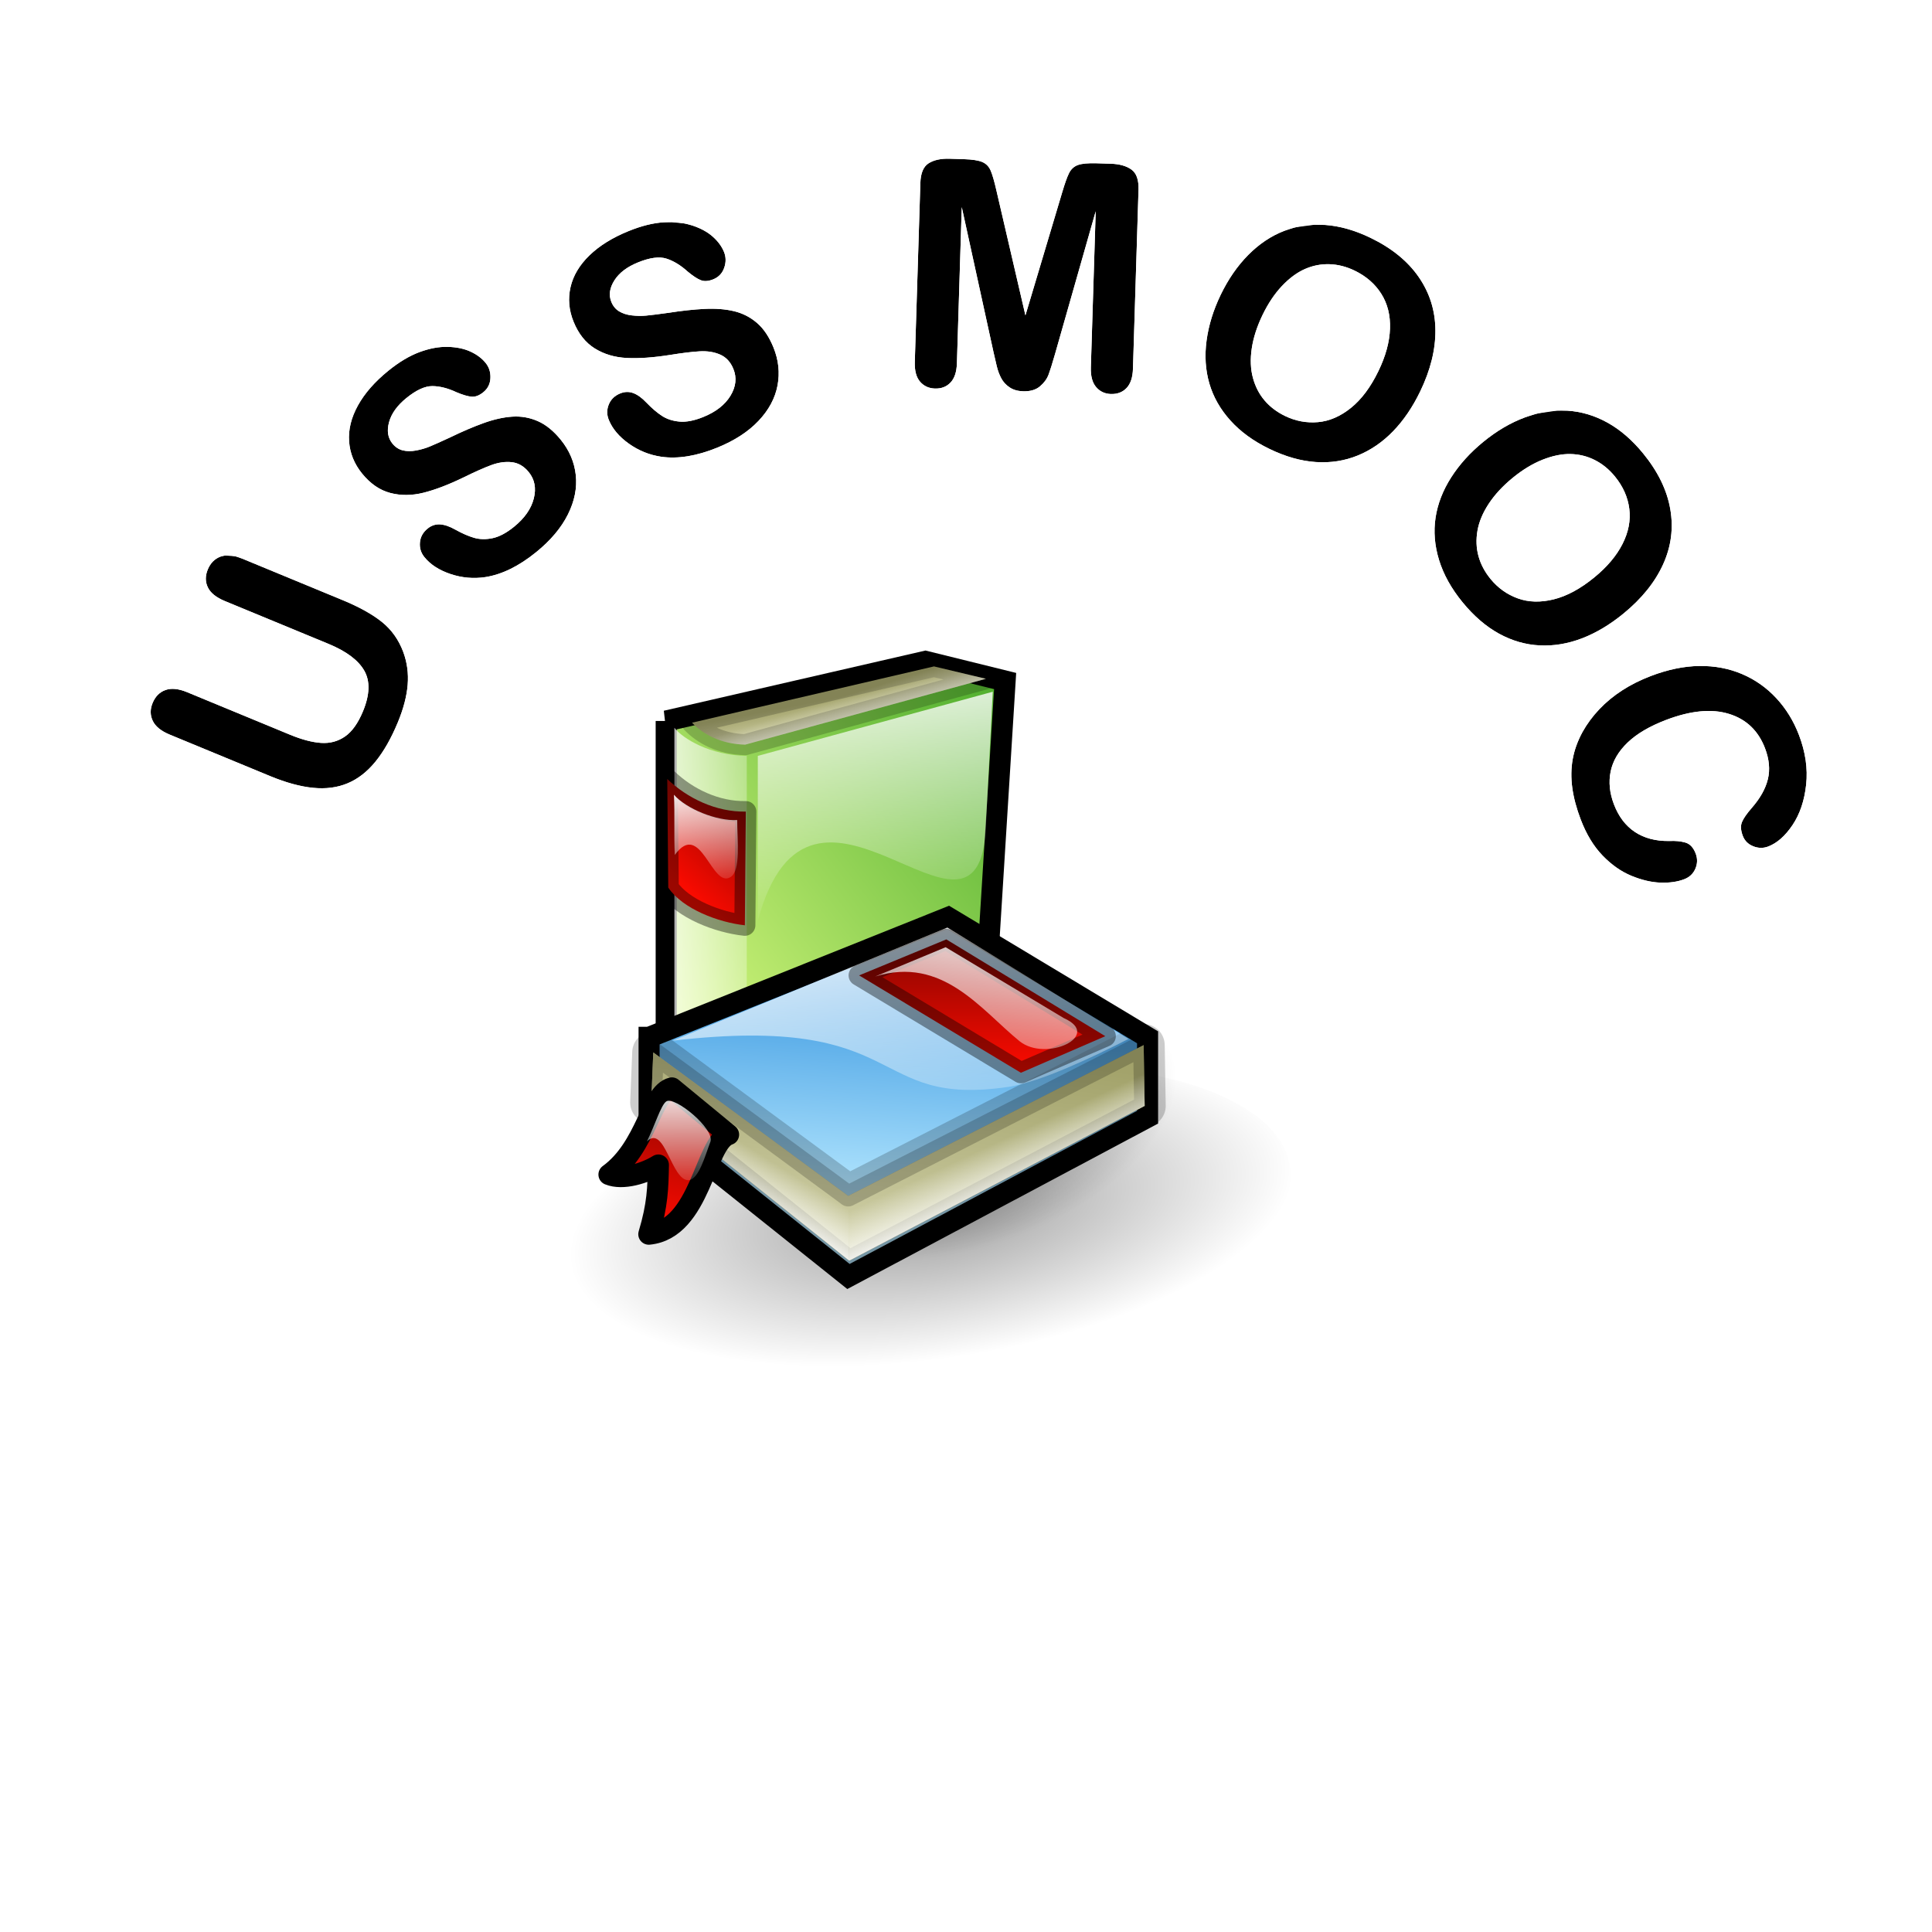
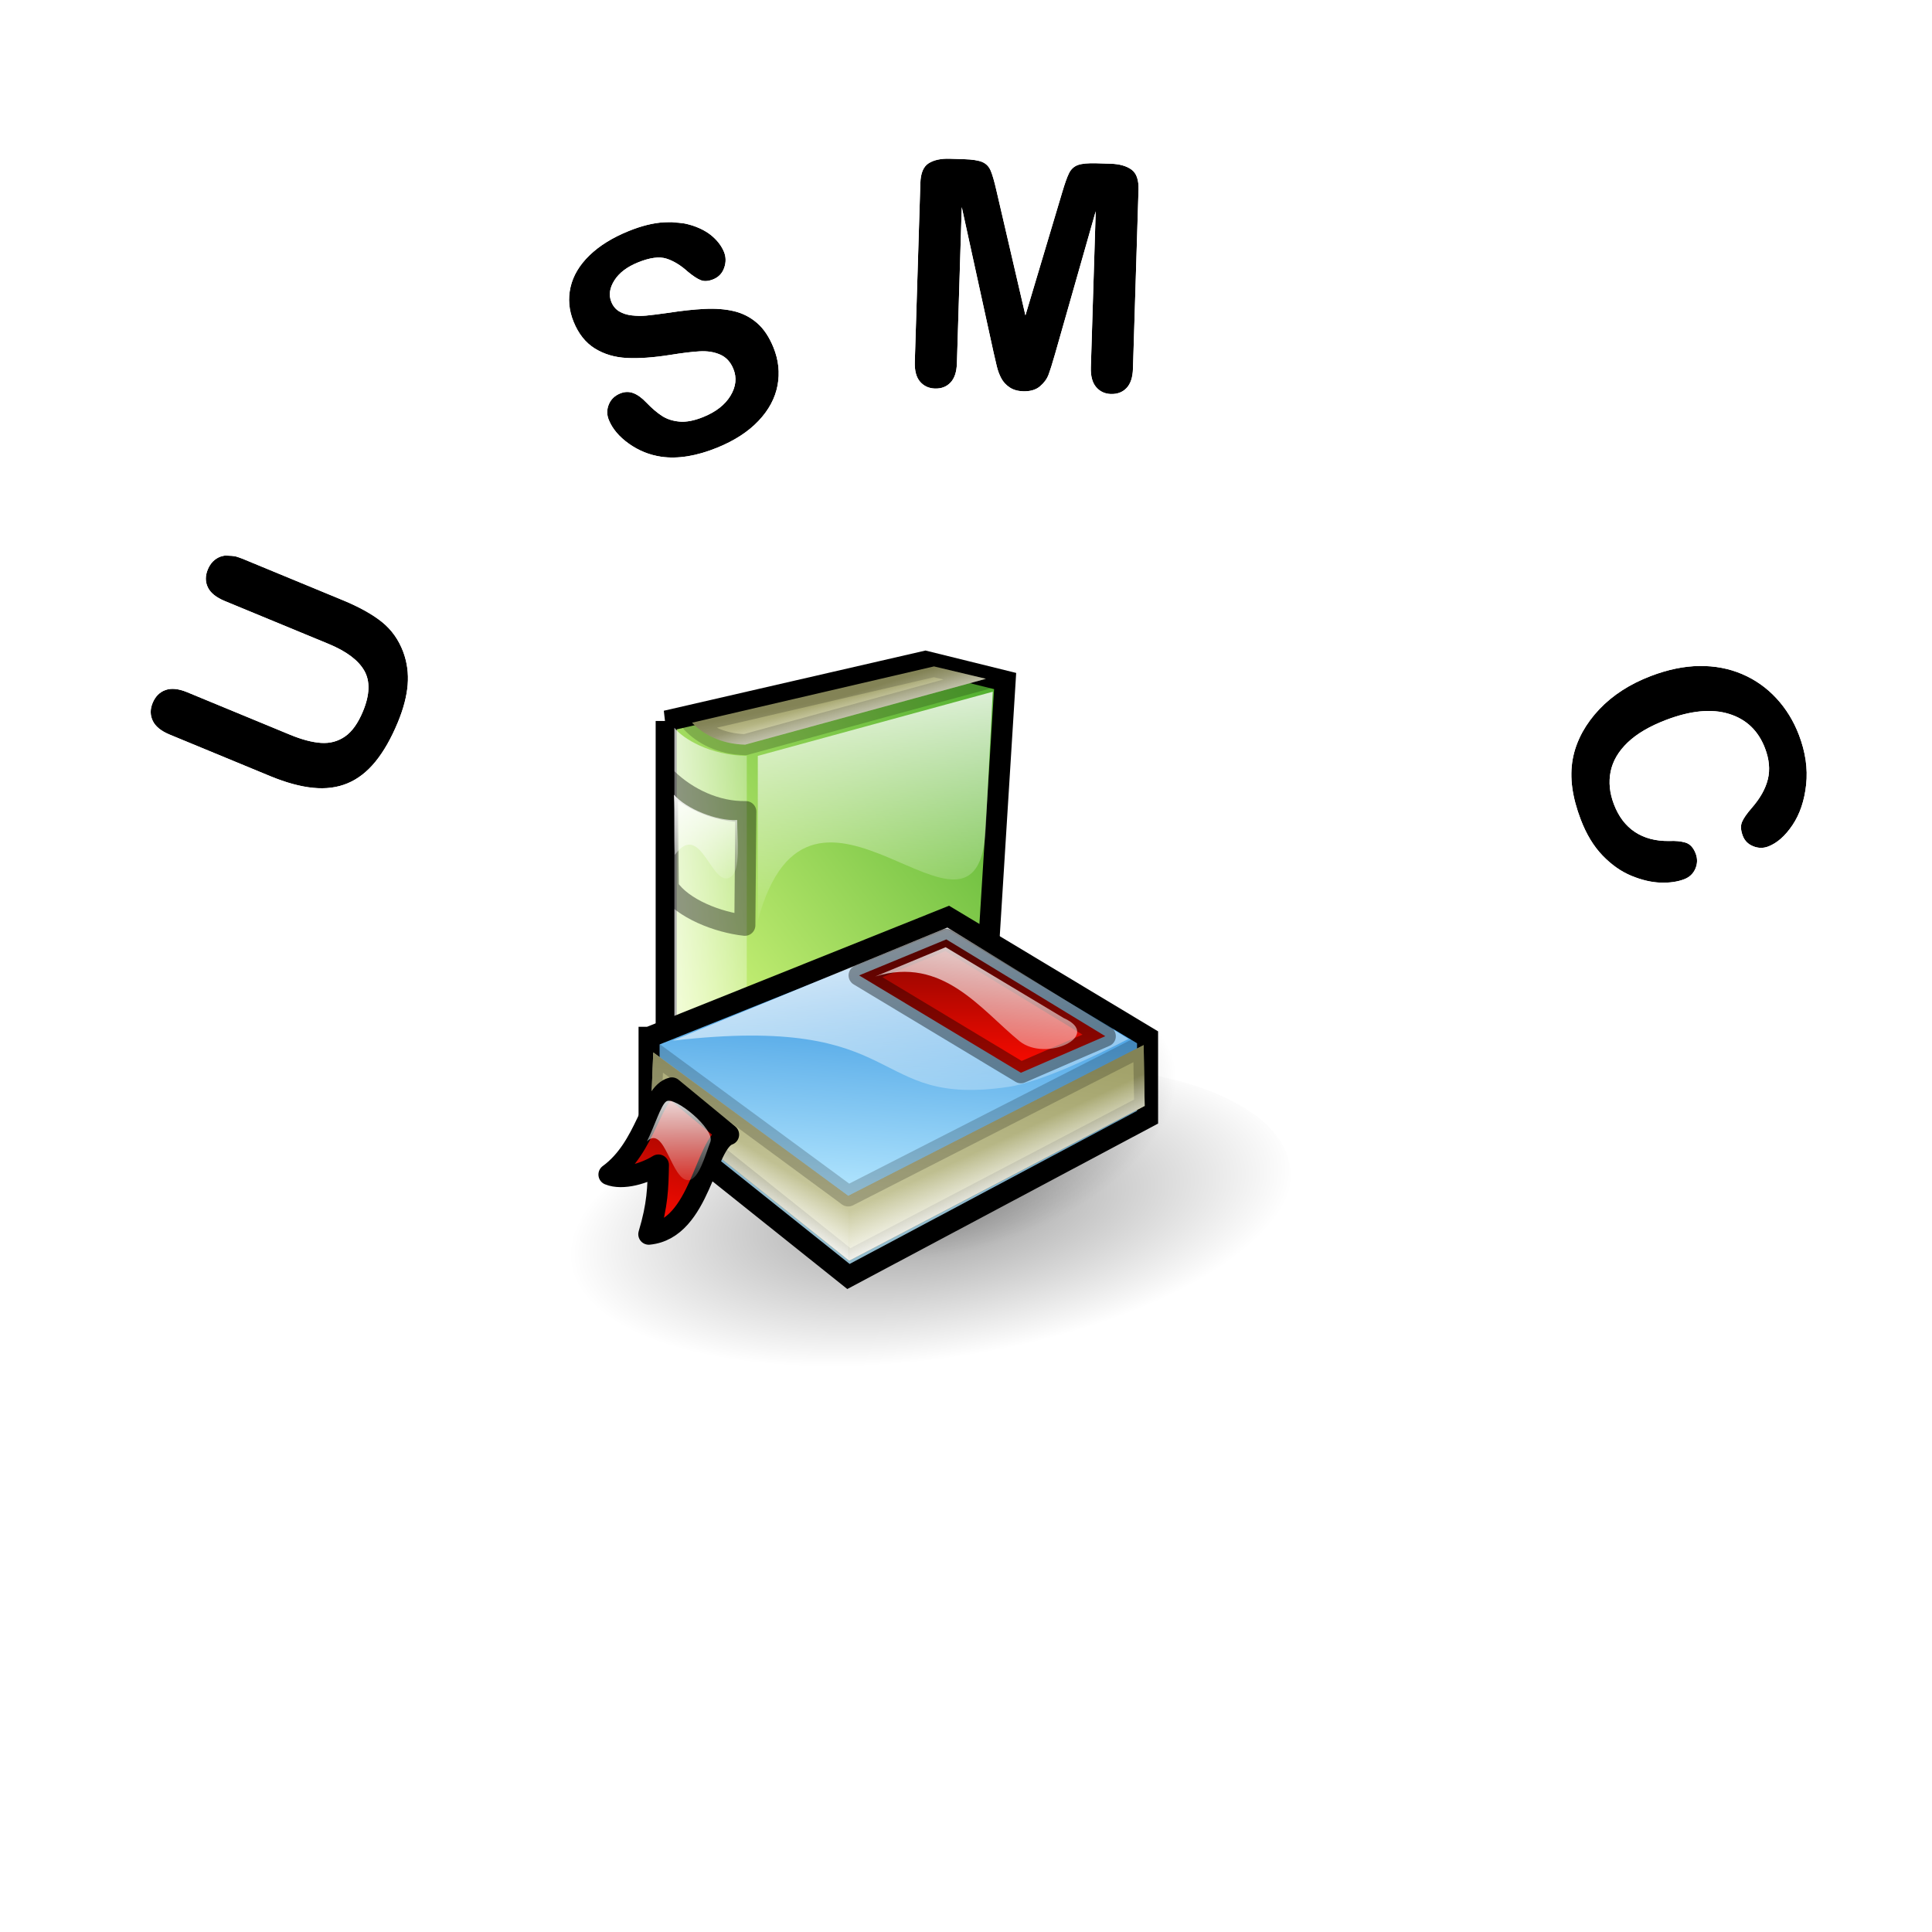
<svg xmlns="http://www.w3.org/2000/svg" version="1.1" viewBox="0 0 220 220">
  <g id="t">
    <rect width="220" height="220" fill="#fff" />
  </g>
  <defs>
    <linearGradient id="s" x1="264.92" x2="247.24" y1="794.8" y2="812.4" gradientTransform="matrix(2.11 0 0 2.721 -445.86 -2087)" gradientUnits="userSpaceOnUse">
      <stop stop-color="#4DAD2C" offset="0" />
      <stop stop-color="#E3FF86" offset="1" />
    </linearGradient>
    <linearGradient id="h" x1="480.58" x2="499.74" y1="409.47" y2="409.47" gradientTransform="matrix(1.075 0 0 5.343 -445.86 -2087)" gradientUnits="userSpaceOnUse">
      <stop stop-color="#fff" offset="0" />
      <stop stop-color="#fff" stop-opacity="0" offset="1" />
    </linearGradient>
    <linearGradient id="g" x1="116.07" x2="114.58" y1="1772.5" y2="1770.5" gradientTransform="matrix(4.693 0 0 1.224 -445.86 -2087)" gradientUnits="userSpaceOnUse">
      <stop stop-color="#D9D9B4" offset="0" />
      <stop stop-color="#A3A36B" offset="1" />
    </linearGradient>
    <linearGradient id="f" x1="229.55" x2="230.15" y1="1032.3" y2="1046.3" gradientTransform="matrix(2.376 0 0 2.417 -445.86 -2422.5)" gradientUnits="userSpaceOnUse">
      <stop stop-color="#fff" offset="0" />
      <stop stop-color="#fff" stop-opacity="0" offset="1" />
    </linearGradient>
    <linearGradient id="e" x1="292.8" x2="295.26" y1="793.71" y2="788.95" gradientTransform="matrix(1.791 0 0 3.206 -445.26 -2441.6)" gradientUnits="userSpaceOnUse">
      <stop stop-color="#FF0B00" offset="0" />
      <stop stop-color="#810500" offset="1" />
    </linearGradient>
    <linearGradient id="d" x1="263.04" x2="263.52" y1="880.77" y2="885.46" gradientTransform="matrix(1.999 0 0 2.873 -445.86 -2441.6)" gradientUnits="userSpaceOnUse">
      <stop stop-color="#fff" offset="0" />
      <stop stop-color="#fff" stop-opacity="0" offset="1" />
    </linearGradient>
    <linearGradient id="c" x1="118.14" x2="115.2" y1="2026.7" y2="2024.2" gradientTransform="matrix(4.644 0 0 1.237 -445.86 -2422.5)" gradientUnits="userSpaceOnUse">
      <stop stop-color="#fff" offset="0" />
      <stop stop-color="#fff" stop-opacity="0" offset="1" />
    </linearGradient>
    <radialGradient id="b" cx="138.43" cy="1749.9" r="11.907" gradientTransform="matrix(2.018 -.435 -.044 1.212 -92.414 -1932.4)" gradientUnits="userSpaceOnUse">
      <stop stop-opacity=".392" offset="0" />
      <stop stop-opacity="0" offset="1" />
    </radialGradient>
    <radialGradient id="a" cx="158.91" cy="1741.3" r="11.907" gradientTransform="matrix(3.463 -.497 .201 1.398 -794.22 -2217.4)" gradientUnits="userSpaceOnUse">
      <stop stop-opacity=".392" offset="0" />
      <stop stop-opacity="0" offset="1" />
    </radialGradient>
    <linearGradient id="r" x1="194.17" x2="195.74" y1="1091.3" y2="1076.6" gradientTransform="matrix(2.818 0 0 2.038 -445.86 -2087)" gradientUnits="userSpaceOnUse">
      <stop stop-color="#B6E8FF" offset="0" />
      <stop stop-color="#2389DB" offset="1" />
    </linearGradient>
    <linearGradient id="q" x1="143.26" x2="158.56" y1="1401.1" y2="1401.1" gradientTransform="matrix(3.63 0 0 1.582 -445.86 -2087)" gradientUnits="userSpaceOnUse">
      <stop stop-color="#D9D9B4" offset="0" />
      <stop stop-color="#A3A36B" offset="1" />
    </linearGradient>
    <linearGradient id="p" x1="139.56" x2="145.35" y1="1701.4" y2="1721.6" gradientTransform="matrix(3.87 0 0 1.484 -445.86 -2422.5)" gradientUnits="userSpaceOnUse">
      <stop stop-color="#fff" offset="0" />
      <stop stop-color="#fff" stop-opacity="0" offset="1" />
    </linearGradient>
    <linearGradient id="o" x1="171.17" x2="171.17" y1="1446.7" y2="1437.8" gradientTransform="matrix(3.264 0 0 1.759 -445.86 -2422.5)" gradientUnits="userSpaceOnUse">
      <stop stop-color="#FF0B00" offset="0" />
      <stop stop-color="#810500" offset="1" />
    </linearGradient>
    <linearGradient id="n" x1="145.49" x2="150.06" y1="1622.7" y2="1606.2" gradientTransform="matrix(3.63 0 0 1.582 -445.86 -2422.5)" gradientUnits="userSpaceOnUse">
      <stop stop-color="#D9D9B4" offset="0" />
      <stop stop-color="#A3A36B" offset="1" />
    </linearGradient>
    <linearGradient id="m" x1="154.92" x2="152.78" y1="1616.9" y2="1614.9" gradientTransform="matrix(3.63 0 0 1.582 -445.86 -2422.5)" gradientUnits="userSpaceOnUse">
      <stop stop-color="#fff" offset="0" />
      <stop stop-color="#fff" stop-opacity="0" offset="1" />
    </linearGradient>
    <linearGradient id="l" x1="145.47" x2="147.48" y1="1616.9" y2="1615.5" gradientTransform="matrix(3.63 0 0 1.582 -445.86 -2422.5)" gradientUnits="userSpaceOnUse">
      <stop stop-color="#fff" offset="0" />
      <stop stop-color="#fff" stop-opacity="0" offset="1" />
    </linearGradient>
    <linearGradient id="k" x1="239.71" x2="241.03" y1="970.39" y2="963.73" gradientTransform="matrix(2.174 0 0 2.641 -445.86 -2422.5)" gradientUnits="userSpaceOnUse">
      <stop stop-color="#FF0B00" offset="0" />
      <stop stop-color="#810500" offset="1" />
    </linearGradient>
    <linearGradient id="j" x1="226.15" x2="226.17" y1="1025.2" y2="1030.7" gradientTransform="matrix(2.313 0 0 2.483 -445.86 -2422.5)" gradientUnits="userSpaceOnUse">
      <stop stop-color="#fff" offset="0" />
      <stop stop-color="#fff" stop-opacity="0" offset="1" />
    </linearGradient>
    <linearGradient id="i" x1="172.66" x2="169" y1="1435.8" y2="1450.9" gradientTransform="matrix(3.264 0 0 1.759 -445.86 -2422.5)" gradientUnits="userSpaceOnUse">
      <stop stop-color="#fff" offset="0" />
      <stop stop-color="#fff" stop-opacity="0" offset="1" />
    </linearGradient>
  </defs>
  <path d="m0 0h220v220h-220z" fill="#fff" />
  <path d="m75.859 82.101 29.517-6.793 9.08 2.243-2.268 36.336-27.248 11.342-9.081-6.792v-36.336z" fill="url(#s)" />
  <path d="m75.859 82.101 29.517-6.793 9.08 2.243-2.268 36.336-27.248 11.342-9.081-6.792v-36.336z" fill-opacity="0" stroke="#000" stroke-width="2.396" />
  <path d="m76.795 82.87v34.798l8.241 6.152v-37.746c-4.223-0.064-7.306-1.986-8.241-3.204z" fill="url(#h)" />
  <path d="m78.8 82.294c1.224 1.281 3.243 2.435 6.056 2.499l27.409-7.498-5.909-1.41-27.556 6.409z" fill="url(#g)" />
  <path d="m78.8 82.294c1.224 1.281 3.243 2.435 6.056 2.499l27.409-7.498-5.909-1.41-27.556 6.409z" fill-opacity="0" stroke="#000" stroke-linecap="round" stroke-linejoin="round" stroke-opacity=".196" stroke-width="2.396" />
  <path d="m86.292 86.074 26.755-7.305-0.801 15.636c-0.91 17.239-19.918-12.047-25.954 10.446v-18.777z" fill="url(#f)" />
-   <path d="m75.981 88.702c2.262 2.179 5.549 3.781 8.946 3.717l-0.109 12.945c-2.986-0.321-7.101-1.859-8.722-4.294l-0.115-12.368z" fill="url(#e)" />
  <path d="m75.981 88.702c2.262 2.179 5.549 3.781 8.946 3.717l-0.109 12.945c-2.986-0.321-7.101-1.859-8.722-4.294l-0.115-12.368z" fill-opacity="0" stroke="#000" stroke-linecap="round" stroke-linejoin="round" stroke-opacity=".392" stroke-width="2.396" />
  <path d="m76.743 90.496c1.391 1.602 4.852 3.012 7.203 2.884 0 2.307 0.423 5.703-0.724 6.472-2.179 1.474-3.39-6.6-6.382-2.499-0.109-2.243 0.012-4.678-0.097-6.857z" fill="url(#d)" />
  <path d="m78.8 82.294c1.224 1.281 3.243 2.435 6.056 2.499l27.409-7.498-5.909-1.41-27.556 6.409z" fill="url(#c)" />
  <path d="m134.34 123.15c-0.287 7.949-11.277 16.752-24.547 19.615-13.269 2.862-23.791-1.3-23.504-9.25 0.287-7.949 11.277-16.752 24.547-19.614 13.269-2.863 23.791 1.3 23.504 9.249z" fill="url(#b)" />
  <path d="m146.89 132.83c1.316 9.172-16.069 19.302-38.841 22.571-22.773 3.269-42.305-1.56-43.622-10.732-1.317-9.171 16.068-19.301 38.841-22.57 22.772-3.27 42.305 1.56 43.622 10.731z" fill="url(#a)" />
  <path d="m73.911 118.12 34.054-13.65 22.711 13.65v9.1l-34.06 18.136-22.705-18.136v-9.1z" fill="url(#r)" />
  <path d="m73.911 118.12 34.054-13.65 22.711 13.65v9.1l-34.06 18.136-22.705-18.136v-9.1z" fill-opacity="0" stroke="#000" stroke-width="2.396" />
  <path d="m130.23 119.01-33.644 17.175-22.198-16.342-0.231 5.704 22.544 18.007 33.644-17.623-0.115-6.921z" fill="url(#q)" />
-   <path d="m130.23 119.01-33.644 17.175-22.198-16.342-0.231 5.704 22.544 18.007 33.644-17.623-0.115-6.921z" fill-opacity="0" stroke="#000" stroke-linecap="round" stroke-linejoin="round" stroke-opacity=".196" stroke-width="4.793" />
  <path d="m76.615 118.5 31.267-12.881 20.615 12.688c-4.005 2.051-9.958 4.871-13.592 5.447-16.303 2.436-11.106-8.394-38.29-5.254z" fill="url(#p)" />
  <path d="m107.76 106.97-9.933 4.101 18.424 11.086 9.612-4.165-18.103-11.022z" fill="url(#o)" />
  <path d="m107.76 106.97-9.933 4.101 18.424 11.086 9.612-4.165-18.103-11.022z" fill-opacity="0" stroke="#000" stroke-linecap="round" stroke-linejoin="round" stroke-opacity=".392" stroke-width="2.396" />
  <path d="m130.23 119.01-33.644 17.175-22.198-16.342-0.231 5.704 22.544 18.007 33.644-17.623-0.115-6.921z" fill="url(#n)" />
  <path d="m130.23 119.01-33.644 17.175-22.198-16.342-0.231 5.704 22.544 18.007 33.644-17.623-0.115-6.921z" fill-opacity="0" stroke="#000" stroke-linecap="round" stroke-linejoin="round" stroke-opacity=".196" stroke-width="2.396" />
  <path d="m130.23 119.01-33.644 17.175 0.115 7.369 33.644-17.623-0.115-6.921z" fill="url(#m)" />
  <path d="m96.59 136.19-22.198-16.342-0.231 5.704 22.544 18.007-0.115-7.369z" fill="url(#l)" />
  <path d="m76.506 123.88c2.154 1.794 4.307 3.524 6.46 5.319-2.711 0.897-3.172 10.766-9.087 11.342 1.006-3.332 1.051-5.319 1.096-7.882-1.558 0.961-4.076 1.73-5.633 1.089 4.313-3.14 4.774-9.292 7.164-9.868z" fill="url(#k)" />
  <path d="m76.506 123.88c2.154 1.794 4.307 3.524 6.46 5.319-2.711 0.897-3.172 10.766-9.087 11.342 1.006-3.332 1.051-5.319 1.096-7.882-1.558 0.961-4.076 1.73-5.633 1.089 4.313-3.14 4.774-9.292 7.164-9.868z" fill-opacity="0" stroke="#000" stroke-linecap="round" stroke-linejoin="round" stroke-width="2.396" />
  <path d="m75.872 125.42c-0.603 0.384-1.333 2.819-2.205 4.55 2.038-1.987 2.788 4.549 4.762 4.421 1.166-0.128 1.871-2.819 2.461-4.357 0.551-1.474-4.076-5.255-5.018-4.614z" fill="url(#j)" />
  <path d="m107.68 107.86-8.01 3.332c7.664-2.371 12.022 3.781 16.425 7.37 3.05 2.435 9.503-0.641 5.043-2.628l-13.458-8.074z" fill="url(#i)" />
  <path d="m30.769 88.38-11.453-4.733q-1.462-0.604-1.922-1.564-0.459-0.96-0.016-2.032 0.463-1.121 1.466-1.477t2.465 0.248l11.714 4.84q1.998 0.826 3.523 0.933t2.734-0.725 2.055-2.879q1.168-2.826 0.148-4.617-1.019-1.791-4.073-3.053l-11.811-4.88q-1.478-0.611-1.933-1.559-0.454-0.949-4e-3 -2.037 0.449-1.089 1.451-1.464 1.001-0.376 2.48 0.235l11.453 4.733q2.794 1.154 4.438 2.47 1.643 1.317 2.432 3.412 0.665 1.796 0.506 3.746-0.159 1.951-1.112 4.258-1.135 2.745-2.547 4.482t-3.171 2.474q-1.76 0.738-3.943 0.52-2.183-0.217-4.88-1.331z" />
  <path d="m25.49 62.265c1.915 0.154 1.098-0.043 2.485 0.427l11.453 4.732c1.944 0.804 3.504 1.672 4.681 2.615 1.238 0.992 2.155 2.277 2.745 3.844 0.494 1.336 0.683 2.731 0.565 4.176-0.115 1.41-0.512 2.929-1.185 4.557-0.791 1.915-1.687 3.492-2.695 4.732-1.041 1.281-2.229 2.208-3.561 2.766s-2.813 0.753-4.428 0.592c-1.561-0.155-3.28-0.624-5.163-1.402l-11.453-4.733c-1.185-0.489-2.016-1.166-2.442-2.057-0.431-0.902-0.439-1.875-0.038-2.845 0.413-1.001 1.11-1.702 2.056-2.038 0.931-0.33 1.997-0.223 3.181 0.267l11.713 4.84c1.24 0.512 2.313 0.796 3.212 0.859 0.793 0.056 1.48-0.126 2.097-0.551 0.627-0.431 1.202-1.236 1.697-2.437 0.672-1.623 0.711-2.85 0.204-3.74-0.553-0.972-1.738-1.86-3.586-2.624l-11.811-4.88c-1.194-0.493-2.029-1.167-2.453-2.052-0.429-0.896-0.432-1.87-0.027-2.85 0.403-0.976 1.09-1.668 2.025-2.019l0.728-0.179zm0.153 0.989-0.53 0.127q-1.002 0.375-1.451 1.463-0.45 1.089 4e-3 2.038 0.455 0.948 1.933 1.559l11.811 4.88q3.054 1.262 4.073 3.053 1.02 1.791-0.148 4.617-0.846 2.047-2.055 2.879t-2.734 0.725-3.523-0.933l-11.714-4.84q-1.462-0.604-2.465-0.248t-1.466 1.476q-0.443 1.073 0.016 2.033 0.46 0.96 1.922 1.564l11.453 4.733q2.697 1.114 4.88 1.331 2.183 0.218 3.942-0.52 1.76-0.737 3.172-2.474t2.547-4.483q0.953-2.306 1.112-4.257 0.159-1.95-0.506-3.747-0.789-2.094-2.432-3.411-1.644-1.316-4.438-2.47l-11.453-4.733c-1.102-0.379-0.461-0.22-1.95-0.362z" fill="#fff" />
-   <path d="m63.852 50.072q1.474 1.815 1.714 4.021 0.24 2.205-0.896 4.487-1.137 2.281-3.606 4.287-2.961 2.405-5.794 2.849-2.018 0.303-3.962-0.349-1.945-0.651-2.975-1.92-0.599-0.737-0.514-1.678t0.877-1.583q0.641-0.521 1.417-0.472t1.743 0.599q1.158 0.645 2.122 0.926 0.965 0.281 2.108 0.044 1.143-0.238 2.453-1.302 1.801-1.463 2.245-3.216 0.444-1.754-0.576-3.009-0.809-0.996-1.92-1.124-1.111-0.127-2.339 0.327-1.228 0.453-3.137 1.393-2.566 1.246-4.568 1.751-2.002 0.504-3.802 0.031-1.8-0.474-3.208-2.207-1.341-1.651-1.482-3.665t1.005-4.089q1.146-2.074 3.452-3.947 1.842-1.496 3.557-2.131 1.715-0.634 3.217-0.597t2.587 0.537q1.086 0.5 1.728 1.291 0.588 0.723 0.547 1.719-0.041 0.995-0.805 1.616-0.695 0.565-1.34 0.511-0.644-0.055-1.71-0.503-1.465-0.689-2.745-0.703-1.279-0.013-2.971 1.361-1.569 1.274-1.971 2.745-0.403 1.47 0.384 2.439 0.488 0.6 1.17 0.771 0.682 0.17 1.51 0.019 0.828-0.152 1.559-0.451 0.73-0.299 2.358-1.055 2.014-0.979 3.773-1.615t3.275-0.735 2.903 0.507 2.617 2.12z" />
  <path d="m51.007 38.498c1.131 0.028 2.126 0.235 2.982 0.628 0.857 0.395 1.556 0.918 2.086 1.569 0.548 0.675 0.806 1.488 0.769 2.39-0.038 0.95-0.44 1.757-1.173 2.352-0.65 0.528-1.341 0.791-2.055 0.731-0.552-0.046-1.214-0.241-2.051-0.594-0.854-0.401-1.631-0.6-2.33-0.608-0.58-6e-3 -1.367 0.354-2.331 1.137-0.894 0.726-1.428 1.471-1.637 2.232-0.187 0.686-0.112 1.166 0.196 1.545 0.192 0.237 0.397 0.372 0.636 0.432 0.31 0.077 0.67 0.082 1.088 5e-3 0.485-0.089 0.938-0.22 1.36-0.393 0.469-0.192 1.244-0.538 2.3-1.029 1.373-0.667 2.662-1.219 3.87-1.655 1.257-0.455 2.44-0.721 3.55-0.793 1.17-0.077 2.297 0.12 3.368 0.588 1.082 0.473 2.078 1.28 2.993 2.407 1.102 1.357 1.751 2.878 1.932 4.542 0.181 1.668-0.155 3.355-0.995 5.041-0.825 1.657-2.119 3.195-3.871 4.618-2.102 1.708-4.191 2.735-6.275 3.061-1.502 0.226-2.983 0.096-4.429-0.389-1.467-0.491-2.619-1.235-3.434-2.238-0.563-0.693-0.813-1.51-0.733-2.398 0.082-0.902 0.509-1.674 1.242-2.27 0.62-0.503 1.338-0.742 2.111-0.693 0.685 0.043 1.407 0.292 2.167 0.724 0.71 0.395 1.35 0.674 1.915 0.839 0.479 0.14 1.017 0.151 1.624 0.025 0.589-0.123 1.268-0.483 2.026-1.099 1.043-0.847 1.667-1.741 1.906-2.686 0.221-0.872 0.092-1.549-0.382-2.132-0.38-0.469-0.787-0.707-1.258-0.761-0.578-0.067-1.202 0.02-1.879 0.27-0.781 0.289-1.798 0.741-3.047 1.355-1.768 0.859-3.353 1.466-4.76 1.821-1.494 0.377-2.932 0.389-4.301 0.028-1.416-0.372-2.663-1.23-3.729-2.543-1.022-1.258-1.595-2.675-1.704-4.225-0.108-1.544 0.274-3.097 1.127-4.642 0.83-1.503 2.065-2.915 3.697-4.24 1.308-1.063 2.587-1.829 3.841-2.292 1.257-0.465 2.454-0.688 3.589-0.66zm-0.024 1q-1.502-0.037-3.217 0.597-1.715 0.635-3.558 2.131-2.305 1.873-3.451 3.947-1.146 2.075-1.005 4.089t1.482 3.665q1.408 1.733 3.208 2.206 1.8 0.474 3.802-0.03 2.002-0.505 4.568-1.751 1.909-0.94 3.137-1.394 1.228-0.453 2.339-0.326 1.111 0.128 1.92 1.124 1.02 1.255 0.576 3.009-0.444 1.753-2.245 3.216-1.31 1.064-2.453 1.302-1.143 0.237-2.108-0.044-0.964-0.281-2.122-0.926-0.967-0.55-1.743-0.599t-1.418 0.472q-0.791 0.642-0.876 1.583t0.514 1.678q1.03 1.269 2.975 1.92 1.944 0.652 3.962 0.348 2.833-0.443 5.794-2.848 2.469-2.006 3.606-4.288 1.136-2.281 0.896-4.487-0.24-2.205-1.714-4.02-1.23-1.514-2.617-2.12t-2.903-0.507-3.275 0.735-3.773 1.615q-1.628 0.756-2.358 1.055-0.731 0.299-1.559 0.451-0.828 0.151-1.51-0.019-0.682-0.171-1.17-0.771-0.787-0.969-0.384-2.44 0.402-1.47 1.971-2.744 1.692-1.374 2.971-1.361 1.28 0.014 2.745 0.703 1.066 0.448 1.71 0.503 0.645 0.054 1.34-0.511 0.764-0.621 0.805-1.617 0.041-0.995-0.547-1.718-0.642-0.791-1.728-1.291-1.085-0.5-2.587-0.537z" fill="#fff" />
  <path d="m88.072 39.554q0.88 2.166 0.465 4.345-0.414 2.18-2.167 4.03t-4.7 3.048q-3.534 1.435-6.373 1.033-2.019-0.3-3.689-1.49-1.669-1.191-2.284-2.706-0.357-0.879-1e-3 -1.754t1.3-1.259q0.766-0.311 1.493-0.037 0.728 0.273 1.493 1.082 0.919 0.955 1.759 1.505 0.84 0.551 2.003 0.657 1.163 0.107 2.726-0.529 2.15-0.873 3.087-2.42 0.936-1.548 0.328-3.046-0.483-1.189-1.509-1.635-1.026-0.447-2.333-0.371-1.307 0.075-3.407 0.416-2.818 0.443-4.88 0.341-2.062-0.101-3.645-1.08-1.584-0.979-2.424-3.048-0.8-1.97-0.347-3.938 0.453-1.967 2.154-3.617 1.702-1.649 4.454-2.767 2.199-0.893 4.025-0.999 1.825-0.106 3.251 0.368t2.318 1.269q0.892 0.794 1.276 1.739 0.35 0.863 0.021 1.803-0.33 0.941-1.242 1.311-0.83 0.338-1.43 0.098-0.601-0.24-1.489-0.98-1.201-1.087-2.42-1.474-1.22-0.387-3.239 0.434-1.873 0.76-2.687 2.049t-0.345 2.445q0.291 0.717 0.894 1.079 0.602 0.363 1.439 0.459 0.836 0.097 1.622 0.024 0.786-0.072 2.564-0.32 2.211-0.348 4.08-0.443 1.868-0.095 3.347 0.253t2.628 1.332q1.149 0.985 1.884 2.793z" />
  <path d="m76.521 24.299c2.099 0.24 1.226 0.047 2.645 0.435 1.074 0.356 1.965 0.845 2.668 1.471 0.705 0.628 1.221 1.332 1.537 2.11 0.328 0.805 0.337 1.658 0.039 2.51-0.315 0.897-0.935 1.551-1.809 1.906-0.776 0.316-1.514 0.366-2.179 0.1-0.514-0.206-1.091-0.585-1.789-1.167-0.699-0.633-1.384-1.05-2.051-1.262-0.552-0.175-1.41-0.06-2.56 0.407-1.067 0.434-1.796 0.99-2.218 1.657-0.379 0.601-0.447 1.082-0.263 1.535 0.114 0.282 0.271 0.471 0.482 0.598 0.274 0.165 0.617 0.274 1.038 0.323 0.49 0.057 0.962 0.064 1.416 0.022 0.505-0.047 1.347-0.152 2.501-0.313 1.507-0.237 2.902-0.389 4.184-0.454 1.335-0.068 2.544 0.024 3.627 0.279 1.141 0.268 2.162 0.785 3.05 1.546 0.896 0.768 1.613 1.831 2.159 3.175 0.658 1.62 0.834 3.264 0.522 4.909-0.314 1.648-1.128 3.163-2.424 4.531-1.273 1.343-2.959 2.437-5.05 3.286-2.509 1.02-4.808 1.392-6.896 1.096-1.502-0.223-2.881-0.78-4.122-1.665-1.26-0.898-2.144-1.946-2.631-3.143-0.336-0.828-0.336-1.683-1e-3 -2.508 0.342-0.839 0.976-1.453 1.851-1.808 0.739-0.301 1.497-0.32 2.221-0.047 0.643 0.241 1.261 0.689 1.861 1.325 0.564 0.585 1.095 1.039 1.587 1.362 0.418 0.273 0.928 0.441 1.546 0.497 0.599 0.055 1.354-0.091 2.259-0.459 1.245-0.506 2.102-1.178 2.607-2.012 0.466-0.77 0.54-1.455 0.257-2.152-0.227-0.559-0.547-0.905-0.981-1.095-0.534-0.232-1.155-0.331-1.876-0.289-0.832 0.048-1.936 0.183-3.31 0.406-1.941 0.305-3.635 0.423-5.084 0.352-1.539-0.076-2.918-0.485-4.122-1.229-1.246-0.77-2.188-1.954-2.824-3.521-0.61-1.502-0.745-3.024-0.396-4.539 0.348-1.508 1.166-2.882 2.433-4.111 1.233-1.194 2.826-2.184 4.774-2.975 1.561-0.635 3.008-0.994 4.343-1.072l0.979-0.017zm-0.033 0.999-0.888 0.017q-1.826 0.106-4.025 0.999-2.752 1.118-4.454 2.767-1.701 1.65-2.154 3.617-0.453 1.968 0.347 3.938 0.84 2.069 2.424 3.048 1.583 0.979 3.645 1.08 2.062 0.102 4.88-0.341 2.1-0.341 3.407-0.416 1.307-0.076 2.333 0.371 1.026 0.446 1.509 1.635 0.608 1.498-0.328 3.046-0.937 1.547-3.087 2.42-1.563 0.636-2.726 0.529-1.163-0.106-2.003-0.657-0.84-0.55-1.759-1.505-0.765-0.809-1.493-1.082-0.727-0.274-1.493 0.037-0.944 0.384-1.3 1.259t1e-3 1.754q0.615 1.515 2.284 2.706 1.67 1.19 3.689 1.49 2.839 0.402 6.373-1.033 2.947-1.198 4.7-3.048t2.167-4.03q0.415-2.179-0.465-4.345-0.735-1.808-1.884-2.793-1.149-0.984-2.628-1.332t-3.347-0.253q-1.869 0.095-4.08 0.443-1.778 0.248-2.564 0.32-0.786 0.073-1.622-0.024-0.837-0.096-1.439-0.459-0.603-0.362-0.894-1.079-0.469-1.156 0.345-2.445t2.687-2.049q2.019-0.821 3.238-0.434 1.22 0.387 2.421 1.474 0.888 0.74 1.489 0.98 0.6 0.24 1.43-0.098 0.912-0.37 1.242-1.311 0.329-0.94-0.021-1.803-0.384-0.945-1.276-1.74-0.892-0.794-2.318-1.268c-1.264-0.344-0.484-0.172-2.363-0.385z" fill="#fff" />
  <path d="m113.14 40.125-3.62-16.538-0.552 17.78q-0.046 1.476-0.728 2.194-0.681 0.717-1.771 0.683-1.054-0.033-1.699-0.782-0.645-0.75-0.598-2.244l0.633-20.381q0.052-1.686 0.949-2.248 0.897-0.561 2.39-0.514l1.616 0.05q1.459 0.045 2.109 0.329 0.651 0.284 0.946 0.979t0.651 2.254l3.304 14.225 4.181-13.993q0.452-1.533 0.789-2.209 0.338-0.675 1.005-0.918t2.125-0.198l1.617 0.05q1.493 0.047 2.353 0.663 0.861 0.615 0.808 2.302l-0.633 20.381q-0.046 1.476-0.728 2.193-0.681 0.718-1.788 0.683-1.037-0.032-1.682-0.791-0.644-0.758-0.598-2.234l0.552-17.781-4.639 16.282q-0.454 1.587-0.731 2.325-0.278 0.739-0.983 1.333-0.704 0.593-1.916 0.556-0.914-0.029-1.534-0.444t-0.953-1.04q-0.332-0.626-0.511-1.379t-0.364-1.568z" />
  <path d="m108.17 17.075 1.616 0.05c1.089 0.034 1.902 0.161 2.478 0.413 0.673 0.293 1.172 0.81 1.466 1.504 0.226 0.53 0.456 1.33 0.705 2.419l2.451 10.552 3.101-10.377c0.316-1.074 0.597-1.858 0.854-2.373 0.337-0.675 0.867-1.16 1.557-1.411 0.591-0.215 1.41-0.291 2.498-0.258l1.617 0.051c1.179 0.036 2.153 0.31 2.905 0.848 0.889 0.637 1.269 1.721 1.225 3.147l-0.634 20.381c-0.037 1.209-0.356 2.172-1.002 2.851-0.657 0.692-1.53 1.025-2.544 0.994-0.971-0.03-1.798-0.419-2.413-1.143-0.61-0.718-0.874-1.702-0.836-2.913l0.302-9.712-2.427 8.519c-0.31 1.082-0.561 1.879-0.758 2.402-0.248 0.66-0.678 1.243-1.273 1.745-0.674 0.569-1.553 0.824-2.593 0.791-0.787-0.024-1.48-0.224-2.058-0.611-0.549-0.368-0.98-0.838-1.28-1.403-0.262-0.495-0.462-1.034-0.601-1.617-0.12-0.505-0.242-1.031-0.367-1.577l-1e-3 -8e-3 -1.894-8.652-0.301 9.711c-0.038 1.21-0.357 2.172-1.003 2.851-0.656 0.691-1.523 1.026-2.527 0.995-0.978-0.031-1.81-0.414-2.426-1.13-0.614-0.715-0.878-1.702-0.84-2.927l0.633-20.381c0.044-1.425 0.492-2.484 1.418-3.064 0.784-0.491 1.773-0.704 2.952-0.667zm-0.031 0.999q-1.493-0.046-2.39 0.515-0.897 0.562-0.949 2.248l-0.633 20.381q-0.047 1.494 0.598 2.243 0.645 0.75 1.699 0.783 1.09 0.034 1.771-0.683 0.682-0.718 0.728-2.194l0.552-17.78 3.619 16.538q0.186 0.815 0.365 1.568t0.511 1.379q0.333 0.625 0.953 1.04t1.534 0.444q1.212 0.037 1.916-0.556 0.705-0.594 0.982-1.333 0.278-0.738 0.732-2.325l4.639-16.282-0.553 17.781q-0.045 1.476 0.599 2.234 0.645 0.759 1.682 0.791 1.107 0.035 1.788-0.683 0.682-0.717 0.728-2.193l0.633-20.381q0.053-1.687-0.808-2.303-0.86-0.615-2.353-0.662l-1.617-0.05q-1.458-0.045-2.125 0.198t-1.005 0.918q-0.337 0.676-0.789 2.209l-4.181 13.992-3.304-14.224q-0.356-1.559-0.651-2.254t-0.946-0.979q-0.65-0.284-2.109-0.329l-1.616-0.051z" fill="#fff" />
-   <path d="m156.06 27.08q3.609 1.744 5.489 4.458 1.88 2.715 1.905 6.056 0.026 3.341-1.733 6.981-1.3 2.69-3.092 4.539-1.791 1.848-4.027 2.758-2.236 0.911-4.77 0.741t-5.272-1.493q-2.722-1.316-4.45-3.234-1.728-1.919-2.396-4.214-0.668-2.294-0.318-4.897 0.351-2.603 1.612-5.215 1.293-2.674 3.139-4.535t4.059-2.724q2.214-0.863 4.704-0.685 2.491 0.179 5.15 1.464zm0.912 15.161q1.232-2.548 1.311-4.813 0.08-2.266-0.985-3.961-1.065-1.696-3.043-2.652-1.409-0.681-2.86-0.728t-2.803 0.549-2.612 1.93q-1.259 1.334-2.208 3.296-0.956 1.979-1.23 3.818-0.273 1.84 0.128 3.332t1.328 2.584 2.335 1.773q1.805 0.872 3.752 0.7 1.948-0.171 3.752-1.623 1.804-1.451 3.135-4.205z" />
  <path d="m149.64 24.593 1.338 0.026c1.792 0.129 3.631 0.651 5.513 1.561 2.554 1.234 4.519 2.83 5.876 4.789 1.368 1.975 2.065 4.19 2.083 6.617 0.019 2.389-0.596 4.865-1.833 7.424-0.911 1.886-2.002 3.488-3.273 4.8-1.29 1.33-2.747 2.328-4.369 2.989-1.633 0.665-3.375 0.935-5.214 0.812-1.823-0.123-3.704-0.655-5.64-1.591-1.927-0.931-3.516-2.086-4.758-3.465-1.251-1.389-2.125-2.926-2.613-4.603-0.485-1.667-0.6-3.44-0.349-5.311 0.248-1.842 0.817-3.682 1.703-5.516 0.909-1.88 2.018-3.483 3.329-4.805 1.327-1.337 2.797-2.323 4.406-2.951 2.054-0.669 0.803-0.339 3.801-0.776zm0.038 0.999c-2.742 0.399-1.599 0.097-3.476 0.709q-2.213 0.863-4.059 2.724t-3.139 4.535q-1.261 2.612-1.612 5.215-0.35 2.603 0.318 4.897 0.668 2.295 2.396 4.214 1.728 1.918 4.45 3.234 2.738 1.323 5.272 1.493t4.77-0.741q2.236-0.91 4.027-2.758 1.792-1.849 3.092-4.539 1.759-3.64 1.733-6.981-0.025-3.341-1.905-6.056-1.88-2.714-5.489-4.458-2.659-1.285-5.15-1.464l-1.228-0.024zm1.713 4.495q1.451 0.047 2.86 0.728 1.978 0.956 3.043 2.652 1.065 1.695 0.985 3.961-0.079 2.265-1.311 4.813-1.331 2.754-3.135 4.205-1.804 1.452-3.752 1.623-1.947 0.172-3.752-0.7-1.408-0.681-2.335-1.773t-1.328-2.584-0.128-3.332q0.274-1.839 1.23-3.818 0.949-1.962 2.208-3.296 1.26-1.334 2.612-1.93t2.803-0.549zm-0.032 1c-0.817-0.027-1.603 0.127-2.368 0.464-0.772 0.34-1.535 0.905-2.288 1.701-0.766 0.812-1.445 1.826-2.034 3.046-0.595 1.231-0.974 2.408-1.142 3.529-0.163 1.097-0.125 2.07 0.105 2.925s0.604 1.584 1.125 2.197c0.525 0.62 1.191 1.125 2.007 1.52 1.042 0.503 2.112 0.703 3.229 0.604 1.092-0.096 2.158-0.557 3.213-1.406 1.078-0.867 2.035-2.151 2.862-3.861 0.763-1.58 1.164-3.051 1.212-4.413 0.046-1.317-0.233-2.439-0.833-3.394-0.607-0.968-1.477-1.726-2.631-2.284-0.816-0.394-1.632-0.601-2.457-0.628z" fill="#fff" />
-   <path d="m187.1 51.625q2.538 3.103 3.098 6.357 0.561 3.254-0.824 6.294-1.385 3.041-4.515 5.6-2.313 1.892-4.716 2.813-2.404 0.921-4.815 0.804-2.412-0.117-4.638-1.339-2.226-1.223-4.151-3.577-1.914-2.34-2.672-4.808-0.759-2.468-0.397-4.831 0.362-2.362 1.776-4.575 1.415-2.213 3.66-4.049 2.3-1.881 4.758-2.79t4.829-0.759q2.371 0.151 4.555 1.362 2.183 1.212 4.052 3.498zm-5.563 14.133q2.191-1.791 3.218-3.812 1.026-2.021 0.776-4.007-0.251-1.987-1.642-3.687-0.99-1.211-2.286-1.866t-2.774-0.684q-1.477-0.029-3.181 0.649-1.705 0.679-3.392 2.059-1.701 1.391-2.725 2.943-1.024 1.553-1.289 3.075-0.265 1.523 0.115 2.904t1.371 2.592q1.268 1.551 3.107 2.216 1.838 0.665 4.086 0.11 2.248-0.556 4.616-2.492z" />
  <path d="m177.26 45.757 1.297 0.01c1.731 0.11 3.393 0.607 4.977 1.486 1.571 0.872 3.018 2.121 4.342 3.739 1.795 2.196 2.904 4.471 3.309 6.82 0.408 2.368 0.107 4.67-0.9 6.879-0.99 2.174-2.592 4.16-4.792 5.959-1.622 1.327-3.286 2.319-4.992 2.973-1.729 0.662-3.472 0.953-5.221 0.869-1.761-0.085-3.455-0.575-5.07-1.462-1.602-0.879-3.083-2.155-4.444-3.82-1.355-1.656-2.309-3.373-2.854-5.148-0.549-1.786-0.694-3.548-0.43-5.275 0.263-1.716 0.906-3.372 1.923-4.962 1.001-1.567 2.293-2.996 3.869-4.285 1.616-1.322 3.298-2.308 5.044-2.954 2.165-0.686 0.865-0.347 3.942-0.829zm0.043 0.999c-2.837 0.446-1.638 0.133-3.638 0.768q-2.458 0.909-4.758 2.79-2.245 1.836-3.66 4.049-1.414 2.213-1.776 4.575-0.362 2.363 0.396 4.831 0.759 2.468 2.673 4.808 1.925 2.354 4.151 3.577 2.226 1.222 4.638 1.339 2.411 0.117 4.815-0.804 2.403-0.921 4.716-2.813 3.13-2.559 4.515-5.6 1.385-3.04 0.824-6.294-0.56-3.254-3.098-6.357-1.869-2.286-4.053-3.498-2.183-1.211-4.554-1.362l-1.191-9e-3zm1.527 4.946q1.478 0.029 2.774 0.684t2.286 1.865q1.391 1.701 1.642 3.688 0.25 1.986-0.777 4.007-1.026 2.021-3.217 3.812-2.368 1.936-4.616 2.492-2.248 0.555-4.086-0.11-1.839-0.665-3.107-2.216-0.991-1.211-1.371-2.592t-0.115-2.904q0.265-1.522 1.289-3.075 1.024-1.552 2.725-2.943 1.687-1.38 3.391-2.059 1.705-0.678 3.182-0.649zm-0.02 1c-0.843-0.017-1.773 0.173-2.792 0.578-1.036 0.413-2.079 1.046-3.128 1.904-1.059 0.866-1.899 1.773-2.523 2.72-0.61 0.925-0.987 1.823-1.138 2.696-0.152 0.872-0.12 1.691 0.093 2.467 0.216 0.783 0.607 1.522 1.181 2.224 0.732 0.895 1.618 1.527 2.673 1.909 1.031 0.373 2.192 0.404 3.506 0.079 1.343-0.332 2.752-1.092 4.223-2.295 1.358-1.111 2.341-2.276 2.959-3.491 0.597-1.175 0.817-2.31 0.676-3.429-0.143-1.133-0.613-2.187-1.424-3.179-0.573-0.702-1.226-1.234-1.963-1.606-0.73-0.369-1.507-0.56-2.343-0.577z" fill="#fff" />
  <path d="m191.78 100.12q-1.149 0.439-2.704 0.384t-3.308-0.778-3.279-2.304-2.485-4.094q-0.728-1.904-0.963-3.602-0.234-1.698 0.043-3.263 0.278-1.564 1.118-3.108 0.769-1.385 1.916-2.595 1.147-1.209 2.611-2.154 1.465-0.945 3.255-1.629 2.906-1.11 5.528-1.143 2.622-0.032 4.858 0.92 2.236 0.953 3.899 2.745t2.579 4.189q1.116 2.923 0.822 5.651t-1.546 4.599q-1.252 1.87-2.779 2.454-0.837 0.319-1.704-0.027-0.866-0.347-1.186-1.184-0.357-0.936-0.093-1.573 0.265-0.638 1.129-1.626 1.426-1.637 1.821-3.264 0.394-1.628-0.327-3.516-1.148-3.006-4.111-3.915-2.963-0.91-7.167 0.695-2.808 1.073-4.37 2.573-1.563 1.5-1.931 3.296-0.367 1.797 0.373 3.734 0.802 2.102 2.4 3.157t3.9 1.023q1.072-0.052 1.847 0.179t1.164 1.249q0.332 0.87-0.037 1.726t-1.273 1.201z" />
  <path d="m193.5 74.838c1.884-0.023 3.641 0.31 5.262 1 1.62 0.69 3.036 1.687 4.24 2.985 1.197 1.29 2.124 2.796 2.78 4.513 0.799 2.091 1.096 4.133 0.882 6.114-0.212 1.972-0.779 3.659-1.709 5.048-0.942 1.407-2.023 2.362-3.253 2.832-0.796 0.304-1.624 0.291-2.432-0.033-0.834-0.333-1.435-0.933-1.749-1.755-0.322-0.844-0.368-1.625-0.082-2.314 0.226-0.545 0.658-1.167 1.298-1.9 0.852-0.976 1.381-1.924 1.603-2.842 0.213-0.878 0.123-1.845-0.289-2.924-0.657-1.718-1.793-2.8-3.471-3.316-1.737-0.533-3.906-0.322-6.516 0.675-1.755 0.67-3.099 1.461-4.035 2.359-0.901 0.866-1.441 1.787-1.643 2.776-0.206 1.005-0.101 2.057 0.327 3.176 0.463 1.214 1.135 2.097 2.017 2.68 0.889 0.587 1.992 0.876 3.301 0.858 0.82-0.04 1.547 0.031 2.18 0.219 0.844 0.252 1.45 0.903 1.813 1.851 0.314 0.824 0.296 1.669-0.053 2.479-0.354 0.821-0.982 1.414-1.834 1.739-0.9 0.344-1.933 0.491-3.096 0.449-1.162-0.041-2.38-0.328-3.654-0.853-1.301-0.536-2.508-1.384-3.617-2.534-1.117-1.156-2.015-2.636-2.701-4.431-0.511-1.338-0.851-2.612-1.018-3.823-0.171-1.233-0.155-2.426 0.049-3.573 0.204-1.152 0.613-2.29 1.228-3.42 0.554-0.998 1.243-1.93 2.065-2.797 0.82-0.865 1.752-1.634 2.794-2.307 1.036-0.668 2.183-1.242 3.44-1.722 2.043-0.781 4.001-1.185 5.873-1.209zm0.012 1q-2.622 0.033-5.529 1.143-1.789 0.684-3.254 1.629-1.464 0.945-2.611 2.154-1.147 1.21-1.916 2.595-0.84 1.544-1.118 3.108-0.277 1.565-0.043 3.262 0.235 1.699 0.963 3.603 0.959 2.513 2.485 4.094t3.279 2.304 3.308 0.778 2.704-0.384q0.904-0.345 1.273-1.201t0.036-1.726q-0.388-1.018-1.163-1.249t-1.847-0.179q-2.302 0.032-3.9-1.023t-2.4-3.157q-0.74-1.937-0.373-3.734 0.368-1.796 1.931-3.296 1.562-1.5 4.37-2.573 4.204-1.605 7.167-0.695 2.963 0.909 4.111 3.914 0.721 1.889 0.327 3.517-0.395 1.627-1.821 3.263-0.864 0.989-1.129 1.627-0.264 0.637 0.093 1.573 0.32 0.837 1.186 1.184 0.867 0.346 1.704 0.027 1.527-0.584 2.779-2.454 1.252-1.871 1.546-4.599t-0.822-5.651q-0.916-2.397-2.579-4.189t-3.899-2.745q-2.236-0.952-4.858-0.92z" fill="#fff" />
</svg>